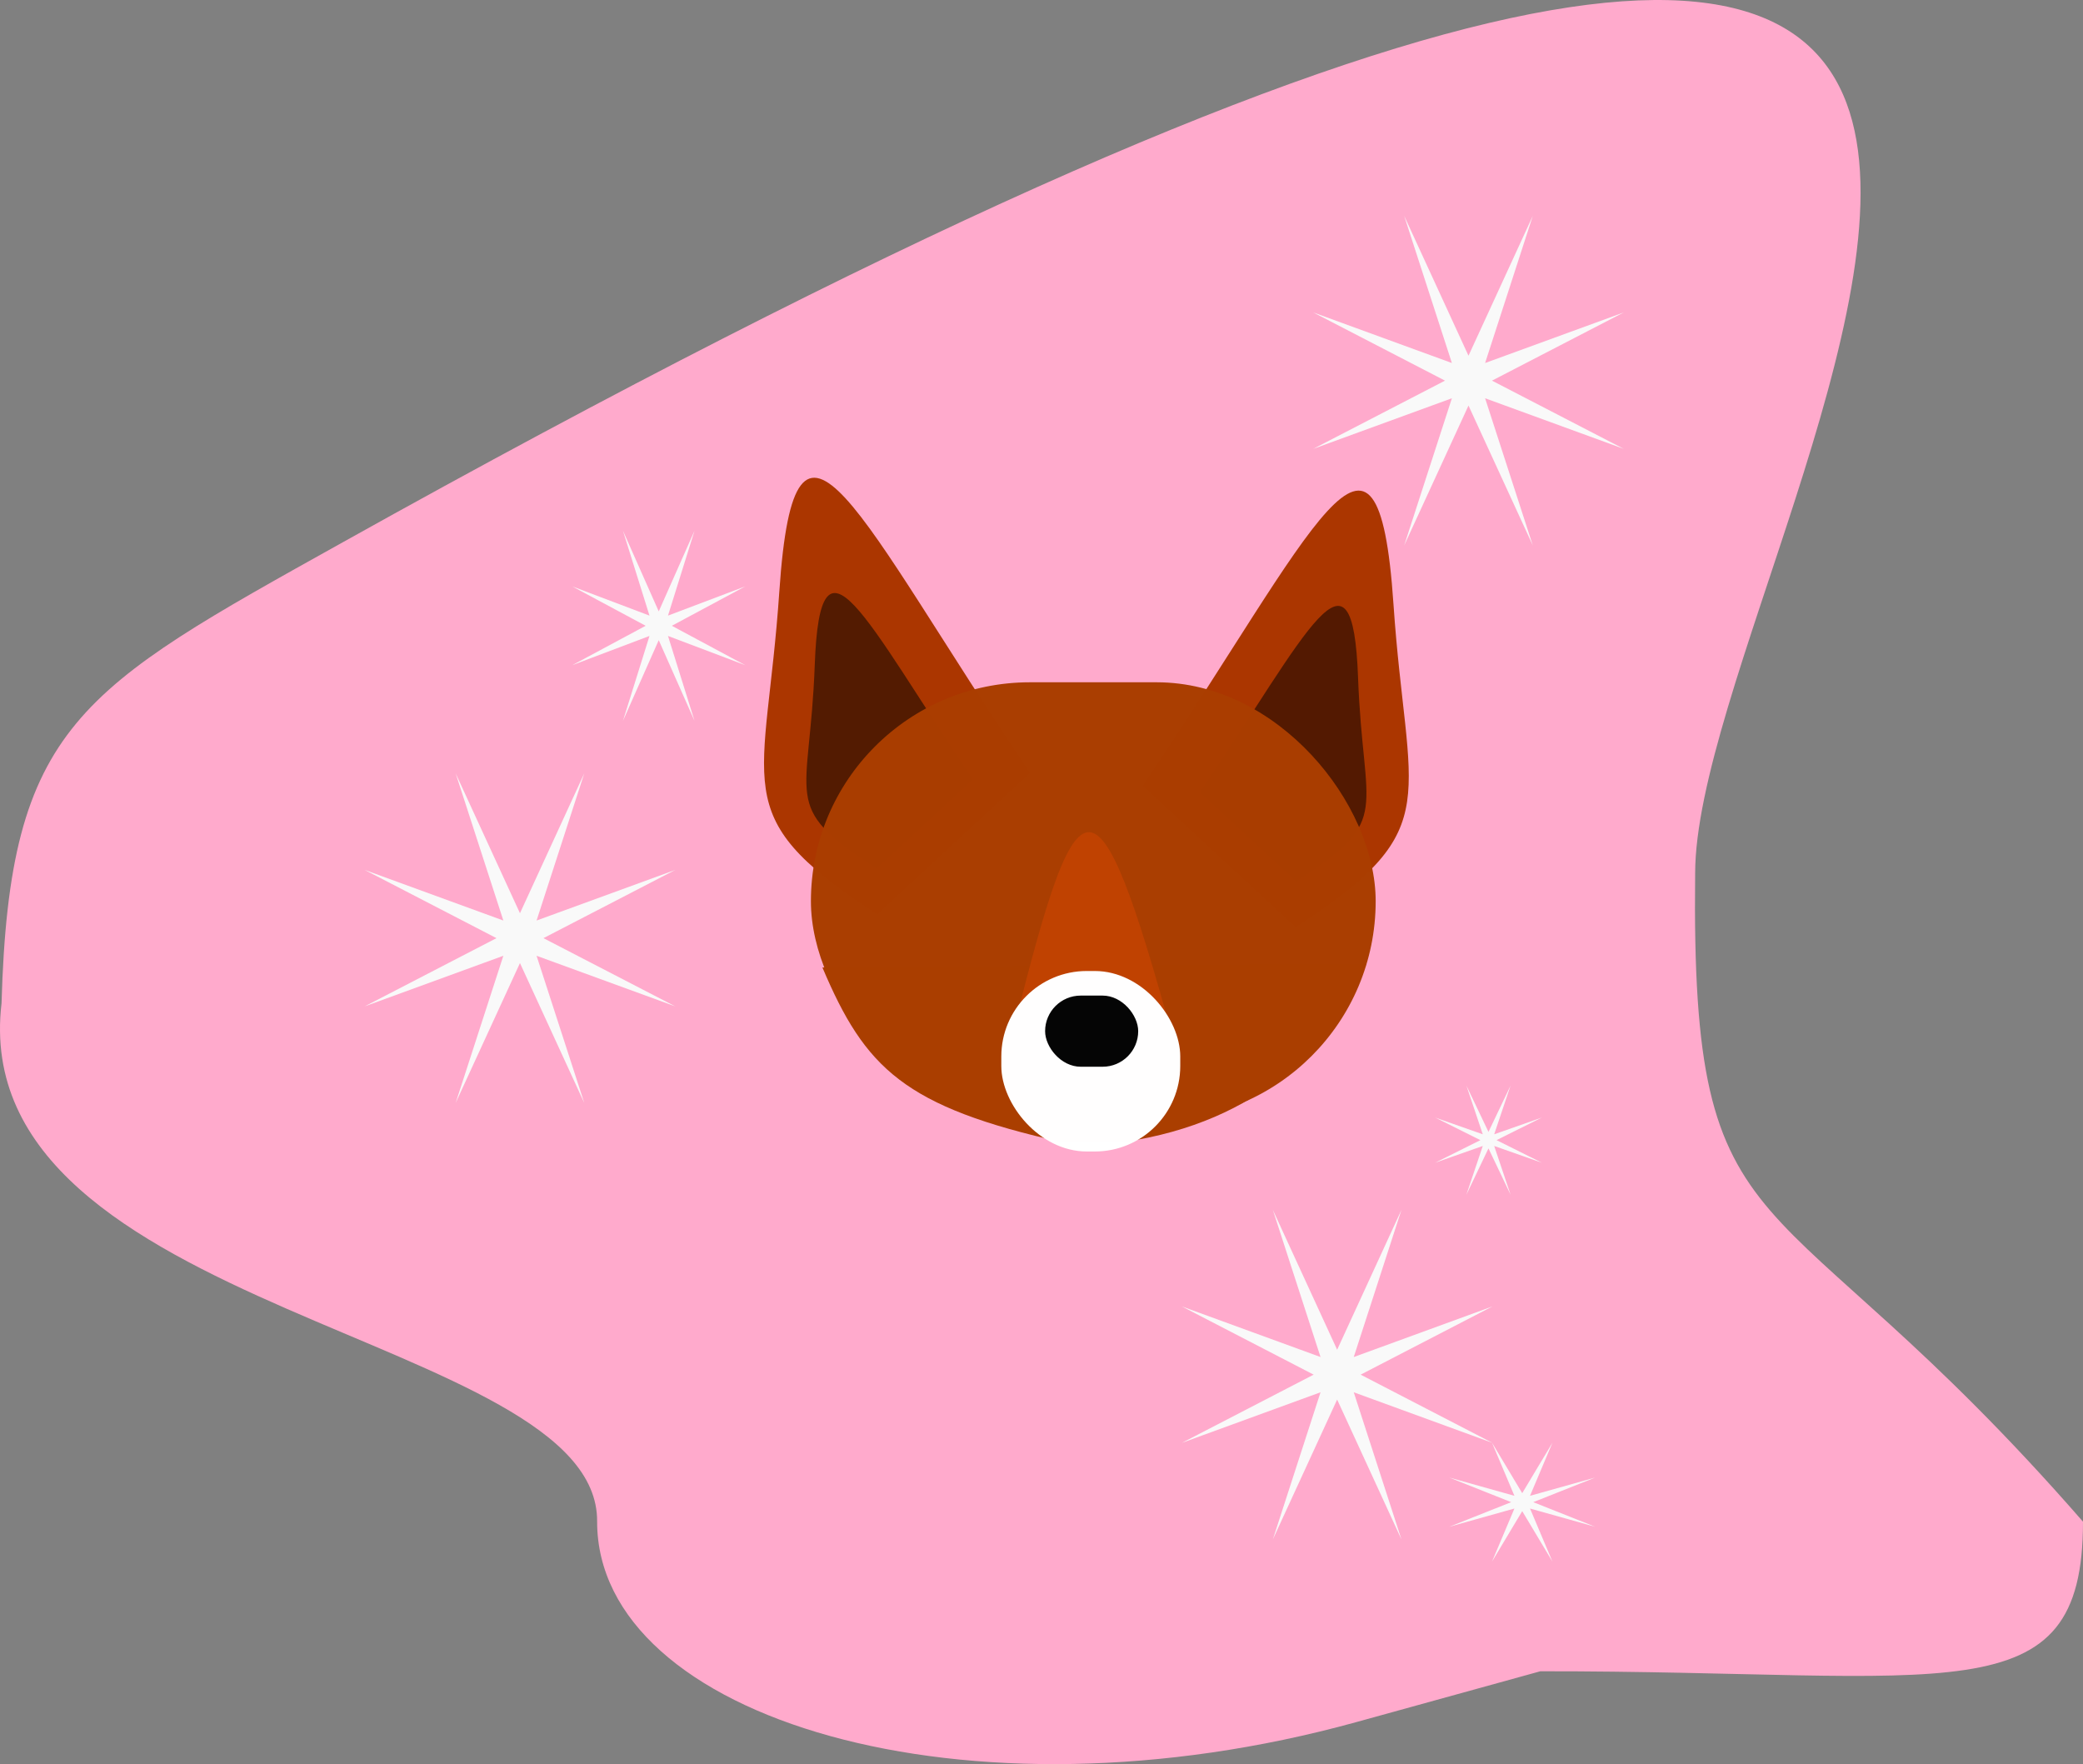
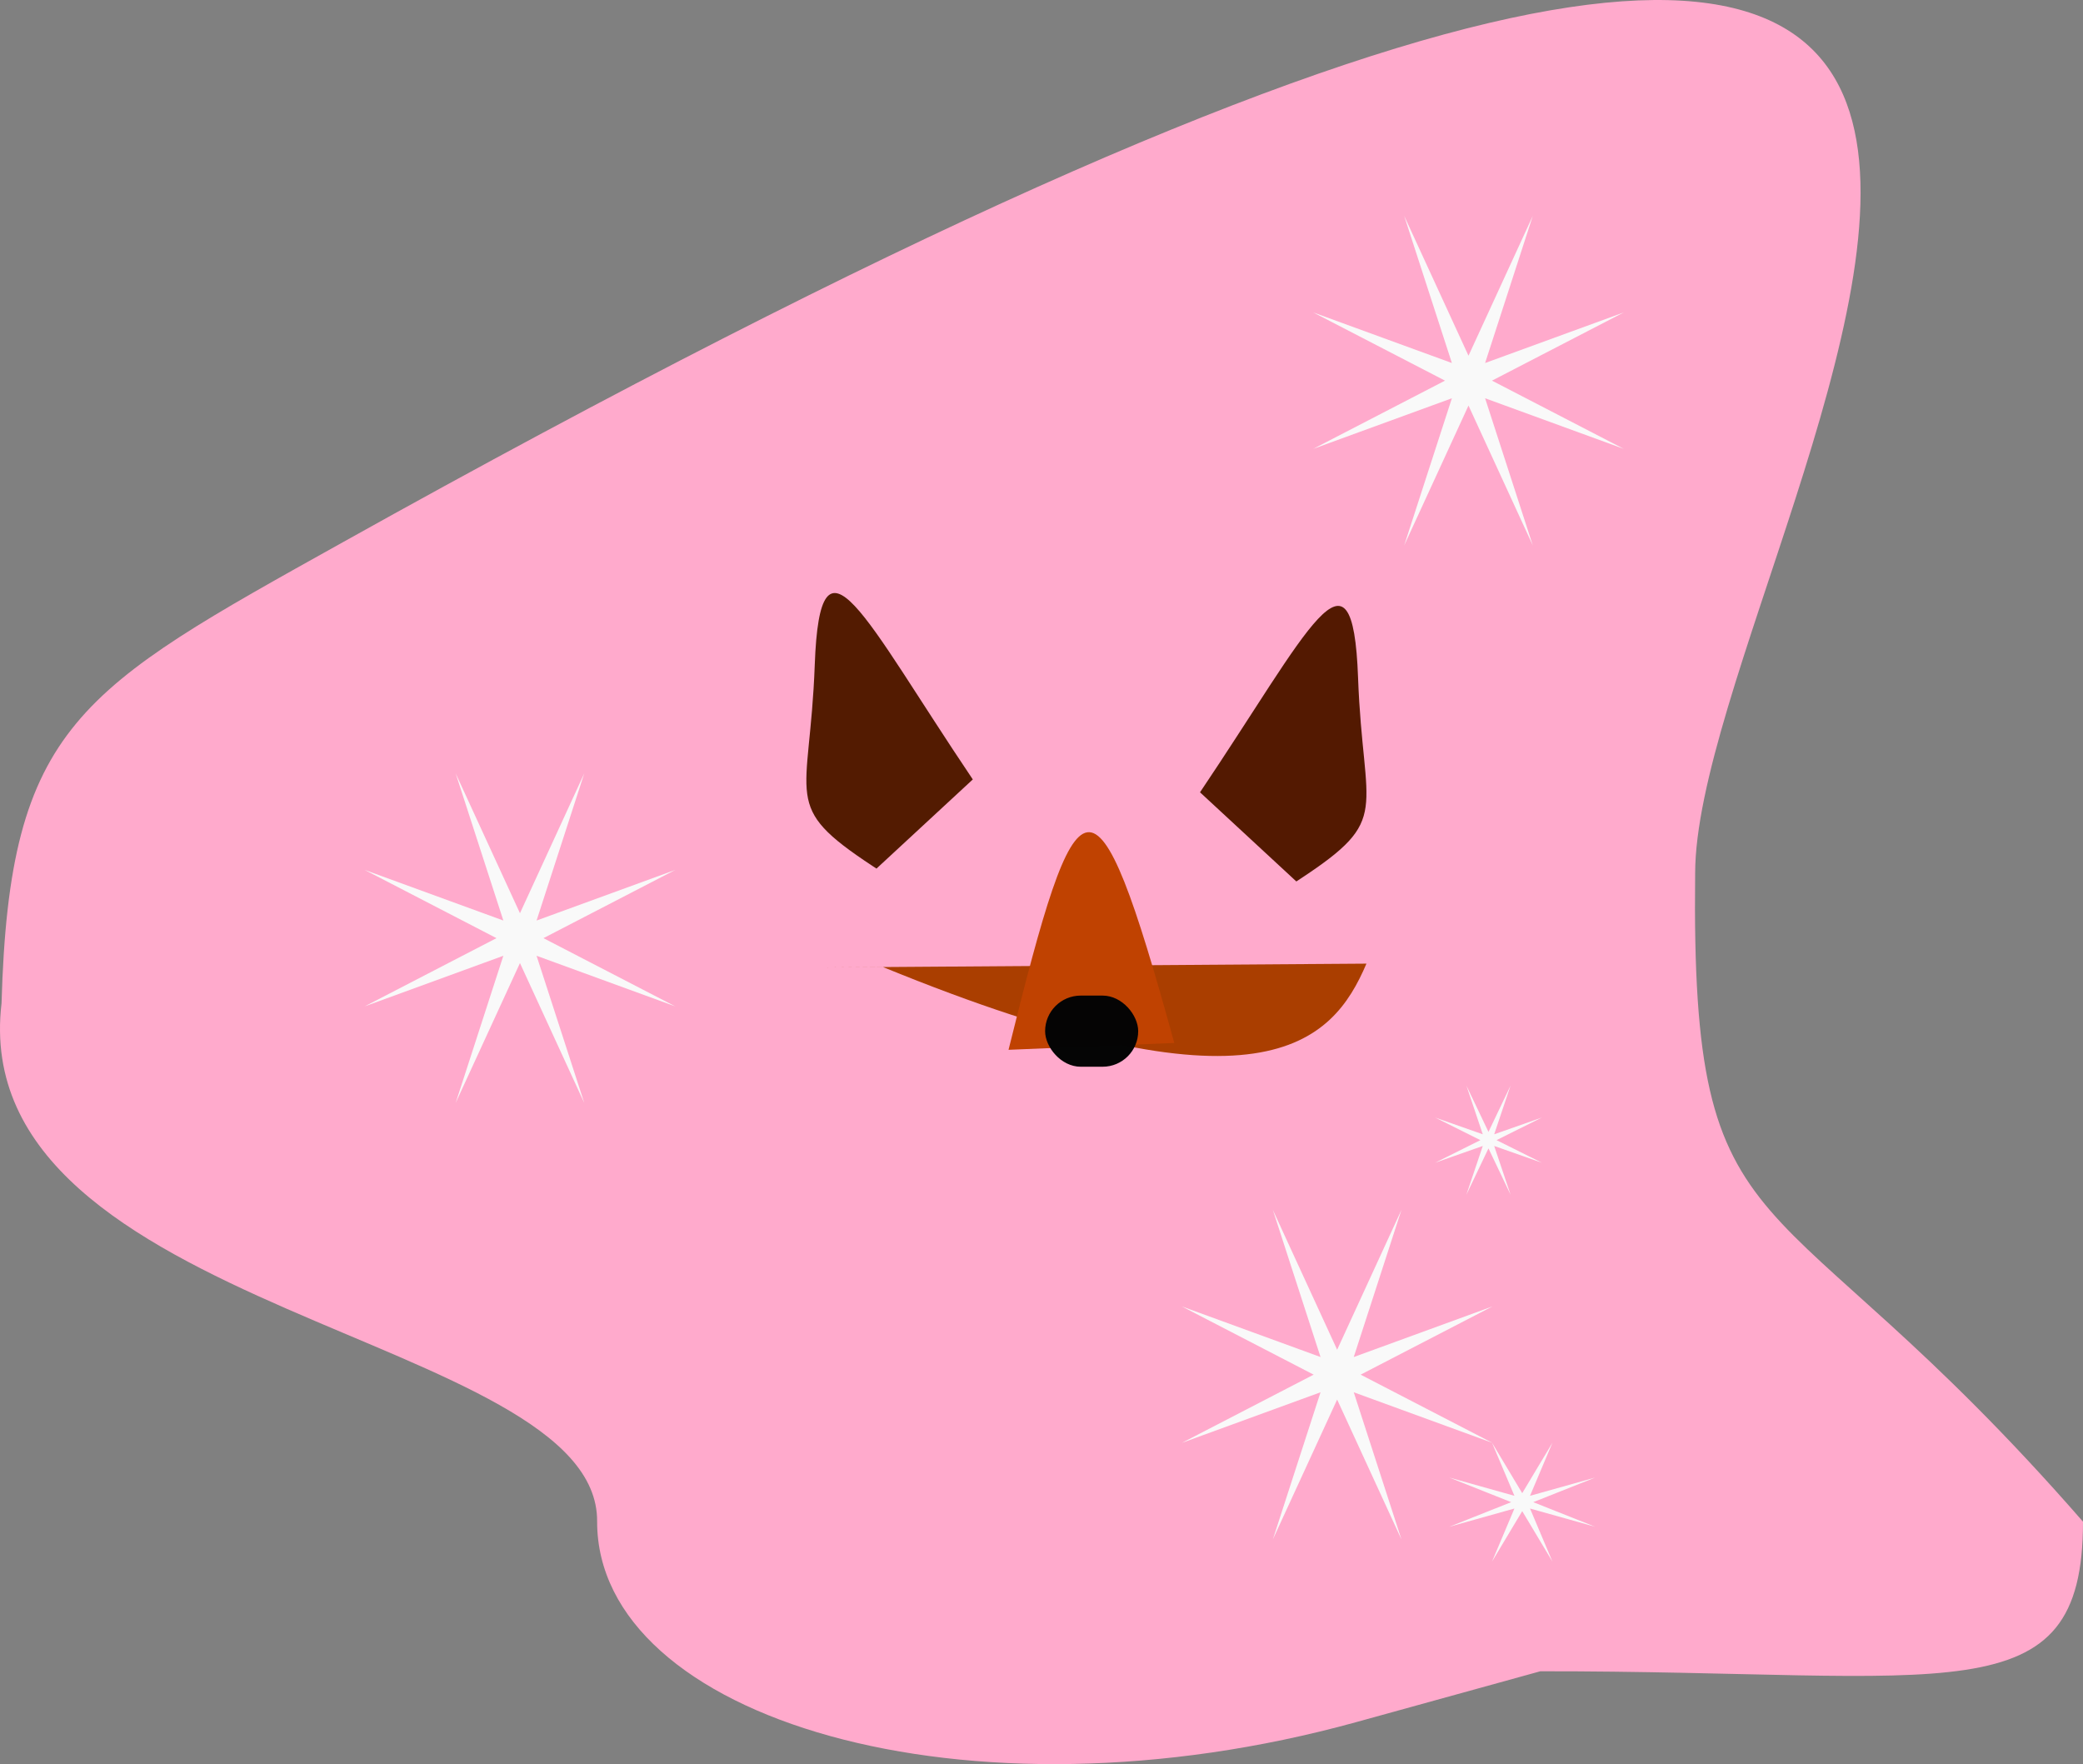
<svg xmlns="http://www.w3.org/2000/svg" xmlns:ns1="http://sodipodi.sourceforge.net/DTD/sodipodi-0.dtd" xmlns:ns2="http://www.inkscape.org/namespaces/inkscape" width="100.4mm" height="85.025mm" viewBox="0 0 100.4 85.025" version="1.1" id="svg8" ns1:docname="1-2.svg" ns2:version="1.0.1 (3bc2e813f5, 2020-09-07)">
  <rect x="0" y="0" width="100.4" height="85.025" fill="#808080" stroke="none" />
  <defs id="defs2">
    <ns2:path-effect effect="bspline" id="path-effect976" is_visible="true" lpeversion="1" weight="33.333" steps="2" helper_size="0" apply_no_weight="true" apply_with_weight="true" only_selected="false" />
    <ns2:path-effect effect="bspline" id="path-effect915" is_visible="true" lpeversion="1" weight="33.333" steps="2" helper_size="0" apply_no_weight="true" apply_with_weight="true" only_selected="false" />
    <ns2:path-effect effect="bspline" id="path-effect896" is_visible="true" lpeversion="1" weight="33.333" steps="2" helper_size="0" apply_no_weight="true" apply_with_weight="true" only_selected="false" />
  </defs>
  <ns1:namedview id="base" pagecolor="#ffffff" bordercolor="#666666" borderopacity="1.0" ns2:pageopacity="0.0" ns2:pageshadow="2" ns2:zoom="2.8" ns2:cx="76.564682" ns2:cy="190.26347" ns2:document-units="mm" ns2:current-layer="layer1" ns2:document-rotation="0" showgrid="false" ns2:window-width="1920" ns2:window-height="1017" ns2:window-x="-8" ns2:window-y="-8" ns2:window-maximized="1" fit-margin-top="0" fit-margin-left="0" fit-margin-right="0" fit-margin-bottom="0" />
  <g ns2:label="Layer 1" ns2:groupmode="layer" id="layer1" transform="translate(-44.946,-37.423)">
    <path id="path999" style="opacity:0.993;fill:#ffaacc;fill-opacity:1;fill-rule:evenodd;stroke:none;stroke-width:0.409;stroke-linecap:round;stroke-linejoin:round;stroke-miterlimit:4;stroke-dasharray:none;stroke-opacity:1;paint-order:stroke fill markers" d="m 119.188,117.973 c 19.749,-0.019 26.158,2.244 26.158,-7.211 C 130.273,93.467 126.437,98.48 126.652,79.52 126.652,62.507 168.229,4.012 61.492,63.545 48.759,70.647 45.398,72.34 45.02,85.779 c -1.773,14.978 28.792,15.926 28.707,24.983 0,9.468 17.752,14.865 36.594,9.66 z" ns1:nodetypes="cccsccsc" />
-     <path style="fill:#ab3600;fill-opacity:1;stroke:none;stroke-width:0.204px;stroke-linecap:butt;stroke-linejoin:miter;stroke-opacity:1" d="m 94.581,74.675 c -8.341,-12.387 -11.309,-19.974 -12.071,-8.753 -0.645,9.497 -2.572,10.761 4.403,15.356 l 0.311,0.205" id="path1082-8-0" ns1:nodetypes="cssc" />
-     <path style="fill:#ab3600;fill-opacity:1;stroke:none;stroke-width:0.204px;stroke-linecap:butt;stroke-linejoin:miter;stroke-opacity:1" d="m 100.04,75.295 c 8.341,-12.387 11.309,-19.974 12.071,-8.753 0.645,9.497 2.572,10.761 -4.403,15.356 l -0.311,0.205" id="path1082-8" ns1:nodetypes="cssc" />
    <path style="fill:#531901;fill-opacity:1;stroke:none;stroke-width:1.029;stroke-linecap:butt;stroke-linejoin:miter;stroke-miterlimit:4;stroke-dasharray:none;stroke-opacity:1" d="m 102.786,75.609 c 5.264,-7.818 7.358,-12.618 7.618,-5.524 0.241,6.589 1.655,6.771 -2.779,9.692 l -0.196,0.129" id="path1082-4-7" ns1:nodetypes="cssc" />
    <path style="fill:#531b01;fill-opacity:1;stroke:none;stroke-width:1.029;stroke-linecap:butt;stroke-linejoin:miter;stroke-miterlimit:4;stroke-dasharray:none;stroke-opacity:1" d="m 91.835,74.989 c -5.264,-7.818 -7.358,-12.618 -7.618,-5.524 -0.241,6.589 -1.655,6.771 2.779,9.692 l 0.196,0.129" id="path1082-4-7-2" ns1:nodetypes="cssc" />
-     <rect style="opacity:0.993;fill:#aa3e00;fill-opacity:1;fill-rule:evenodd;stroke:none;stroke-width:5.839;stroke-linecap:round;stroke-linejoin:round;stroke-opacity:1;paint-order:stroke fill markers" id="rect837" width="27.221" height="21.105" x="84.032" y="70.307" ry="10.552" />
-     <path style="fill:#aa3e00;fill-opacity:1;stroke:none;stroke-width:0.234px;stroke-linecap:butt;stroke-linejoin:miter;stroke-opacity:1" d="m 84.586,84.052 c 2.059,4.862 3.932,6.722 11.613,8.434 l 2.915,-0.023 C 105.712,91.484 109.154,87.748 110.808,83.867" id="path885" ns1:nodetypes="cccc" />
+     <path style="fill:#aa3e00;fill-opacity:1;stroke:none;stroke-width:0.234px;stroke-linecap:butt;stroke-linejoin:miter;stroke-opacity:1" d="m 84.586,84.052 l 2.915,-0.023 C 105.712,91.484 109.154,87.748 110.808,83.867" id="path885" ns1:nodetypes="cccc" />
    <path style="fill:#c04201;fill-opacity:1;stroke:none;stroke-width:0.233px;stroke-linecap:butt;stroke-linejoin:miter;stroke-opacity:1" d="m 93.557,88.02 c 3.336,-13.473 4.128,-14.373 7.989,-0.331 v 0" id="path941" ns1:nodetypes="ccc" />
-     <rect style="opacity:0.993;fill:#ffffff;fill-opacity:1;fill-rule:evenodd;stroke:none;stroke-width:2.569;stroke-linecap:round;stroke-linejoin:round;stroke-opacity:1;paint-order:stroke fill markers" id="rect837-5" width="8.625" height="8.699" x="93.209" y="84.222" ry="4.12" />
    <rect style="opacity:0.993;fill:#050505;fill-opacity:1;fill-rule:evenodd;stroke:none;stroke-width:0.956;stroke-linecap:round;stroke-linejoin:round;stroke-opacity:1;paint-order:stroke fill markers" id="rect837-5-2" width="4.487" height="3.429" x="95.32" y="85.407" ry="1.715" />
    <path ns1:type="star" style="opacity:0.993;fill:#f9f9f9;fill-rule:evenodd;stroke-width:1.029;stroke-linecap:round;stroke-linejoin:round;paint-order:stroke fill markers" id="path873" ns1:sides="8" ns1:cx="72.875244" ns1:cy="80.052795" ns1:r1="0.1984375" ns1:r2="1.4174107" ns1:arg1="0.78539816" ns1:arg2="1.1780972" ns2:flatsided="false" ns2:rounded="0" ns2:randomized="0" d="m 73.016,80.193 0.402,1.169 -0.542,-1.111 -0.542,1.111 0.402,-1.169 -1.169,0.402 1.111,-0.542 -1.111,-0.542 1.169,0.402 -0.402,-1.169 0.542,1.111 0.542,-1.111 -0.402,1.169 1.169,-0.402 -1.111,0.542 1.111,0.542 z" ns2:transform-center-x="-8.7459866" ns2:transform-center-y="-2.6976196" transform="matrix(5.718,0,0,6.067,-346.697,-403.043)" />
    <path ns1:type="star" style="opacity:0.993;fill:#f9f9f9;fill-rule:evenodd;stroke-width:1.029;stroke-linecap:round;stroke-linejoin:round;paint-order:stroke fill markers" id="path873-1" ns1:sides="8" ns1:cx="72.875244" ns1:cy="80.052795" ns1:r1="0.1984375" ns1:r2="1.4174107" ns1:arg1="0.78539816" ns1:arg2="1.1780972" ns2:flatsided="false" ns2:rounded="0" ns2:randomized="0" d="m 73.016,80.193 0.402,1.169 -0.542,-1.111 -0.542,1.111 0.402,-1.169 -1.169,0.402 1.111,-0.542 -1.111,-0.542 1.169,0.402 -0.402,-1.169 0.542,1.111 0.542,-1.111 -0.402,1.169 1.169,-0.402 -1.111,0.542 1.111,0.542 z" ns2:transform-center-x="-8.7459866" ns2:transform-center-y="-2.6976196" transform="matrix(5.718,0,0,6.067,-300.978,-429.913)" />
    <path ns1:type="star" style="opacity:0.993;fill:#f9f9f9;fill-rule:evenodd;stroke-width:1.029;stroke-linecap:round;stroke-linejoin:round;paint-order:stroke fill markers" id="path873-7" ns1:sides="8" ns1:cx="72.875244" ns1:cy="80.052795" ns1:r1="0.1984375" ns1:r2="1.4174107" ns1:arg1="0.78539816" ns1:arg2="1.1780972" ns2:flatsided="false" ns2:rounded="0" ns2:randomized="0" d="m 73.016,80.193 0.402,1.169 -0.542,-1.111 -0.542,1.111 0.402,-1.169 -1.169,0.402 1.111,-0.542 -1.111,-0.542 1.169,0.402 -0.402,-1.169 0.542,1.111 0.542,-1.111 -0.402,1.169 1.169,-0.402 -1.111,0.542 1.111,0.542 z" ns2:transform-center-x="-8.7459866" ns2:transform-center-y="-2.6976196" transform="matrix(5.718,0,0,6.067,-307.309,-382.005)" />
    <path ns1:type="star" style="opacity:0.993;fill:#f9f9f9;fill-rule:evenodd;stroke-width:1.029;stroke-linecap:round;stroke-linejoin:round;paint-order:stroke fill markers" id="path873-5" ns1:sides="8" ns1:cx="72.875244" ns1:cy="80.052795" ns1:r1="0.1984375" ns1:r2="1.4174107" ns1:arg1="0.78539816" ns1:arg2="1.1780972" ns2:flatsided="false" ns2:rounded="0" ns2:randomized="0" d="m 73.016,80.193 0.402,1.169 -0.542,-1.111 -0.542,1.111 0.402,-1.169 -1.169,0.402 1.111,-0.542 -1.111,-0.542 1.169,0.402 -0.402,-1.169 0.542,1.111 0.542,-1.111 -0.402,1.169 1.169,-0.402 -1.111,0.542 1.111,0.542 z" ns2:transform-center-x="-3.0066442" ns2:transform-center-y="-0.893593" transform="matrix(1.966,0,0,2.01,-26.584,-68.533)" />
    <path ns1:type="star" style="opacity:0.993;fill:#f9f9f9;fill-rule:evenodd;stroke-width:1.029;stroke-linecap:round;stroke-linejoin:round;paint-order:stroke fill markers" id="path873-9" ns1:sides="8" ns1:cx="72.875244" ns1:cy="80.052795" ns1:r1="0.1984375" ns1:r2="1.4174107" ns1:arg1="0.78539816" ns1:arg2="1.1780972" ns2:flatsided="false" ns2:rounded="0" ns2:randomized="0" d="m 73.016,80.193 0.402,1.169 -0.542,-1.111 -0.542,1.111 0.402,-1.169 -1.169,0.402 1.111,-0.542 -1.111,-0.542 1.169,0.402 -0.402,-1.169 0.542,1.111 0.542,-1.111 -0.402,1.169 1.169,-0.402 -1.111,0.542 1.111,0.542 z" ns2:transform-center-x="-4.110361" ns2:transform-center-y="-0.97332906" transform="matrix(2.687,0,0,2.189,-77.501,-65.414)" />
-     <path ns1:type="star" style="opacity:0.993;fill:#f9f9f9;fill-rule:evenodd;stroke-width:1.029;stroke-linecap:round;stroke-linejoin:round;paint-order:stroke fill markers" id="path873-18" ns1:sides="8" ns1:cx="72.875244" ns1:cy="80.052795" ns1:r1="0.1984375" ns1:r2="1.4174107" ns1:arg1="0.78539816" ns1:arg2="1.1780972" ns2:flatsided="false" ns2:rounded="0" ns2:randomized="0" d="m 73.016,80.193 0.402,1.169 -0.542,-1.111 -0.542,1.111 0.402,-1.169 -1.169,0.402 1.111,-0.542 -1.111,-0.542 1.169,0.402 -0.402,-1.169 0.542,1.111 0.542,-1.111 -0.402,1.169 1.169,-0.402 -1.111,0.542 1.111,0.542 z" ns2:transform-center-x="-4.8703521" ns2:transform-center-y="-1.5573596" transform="matrix(3.184,0,0,3.502,-155.34,-212.762)" />
  </g>
</svg>